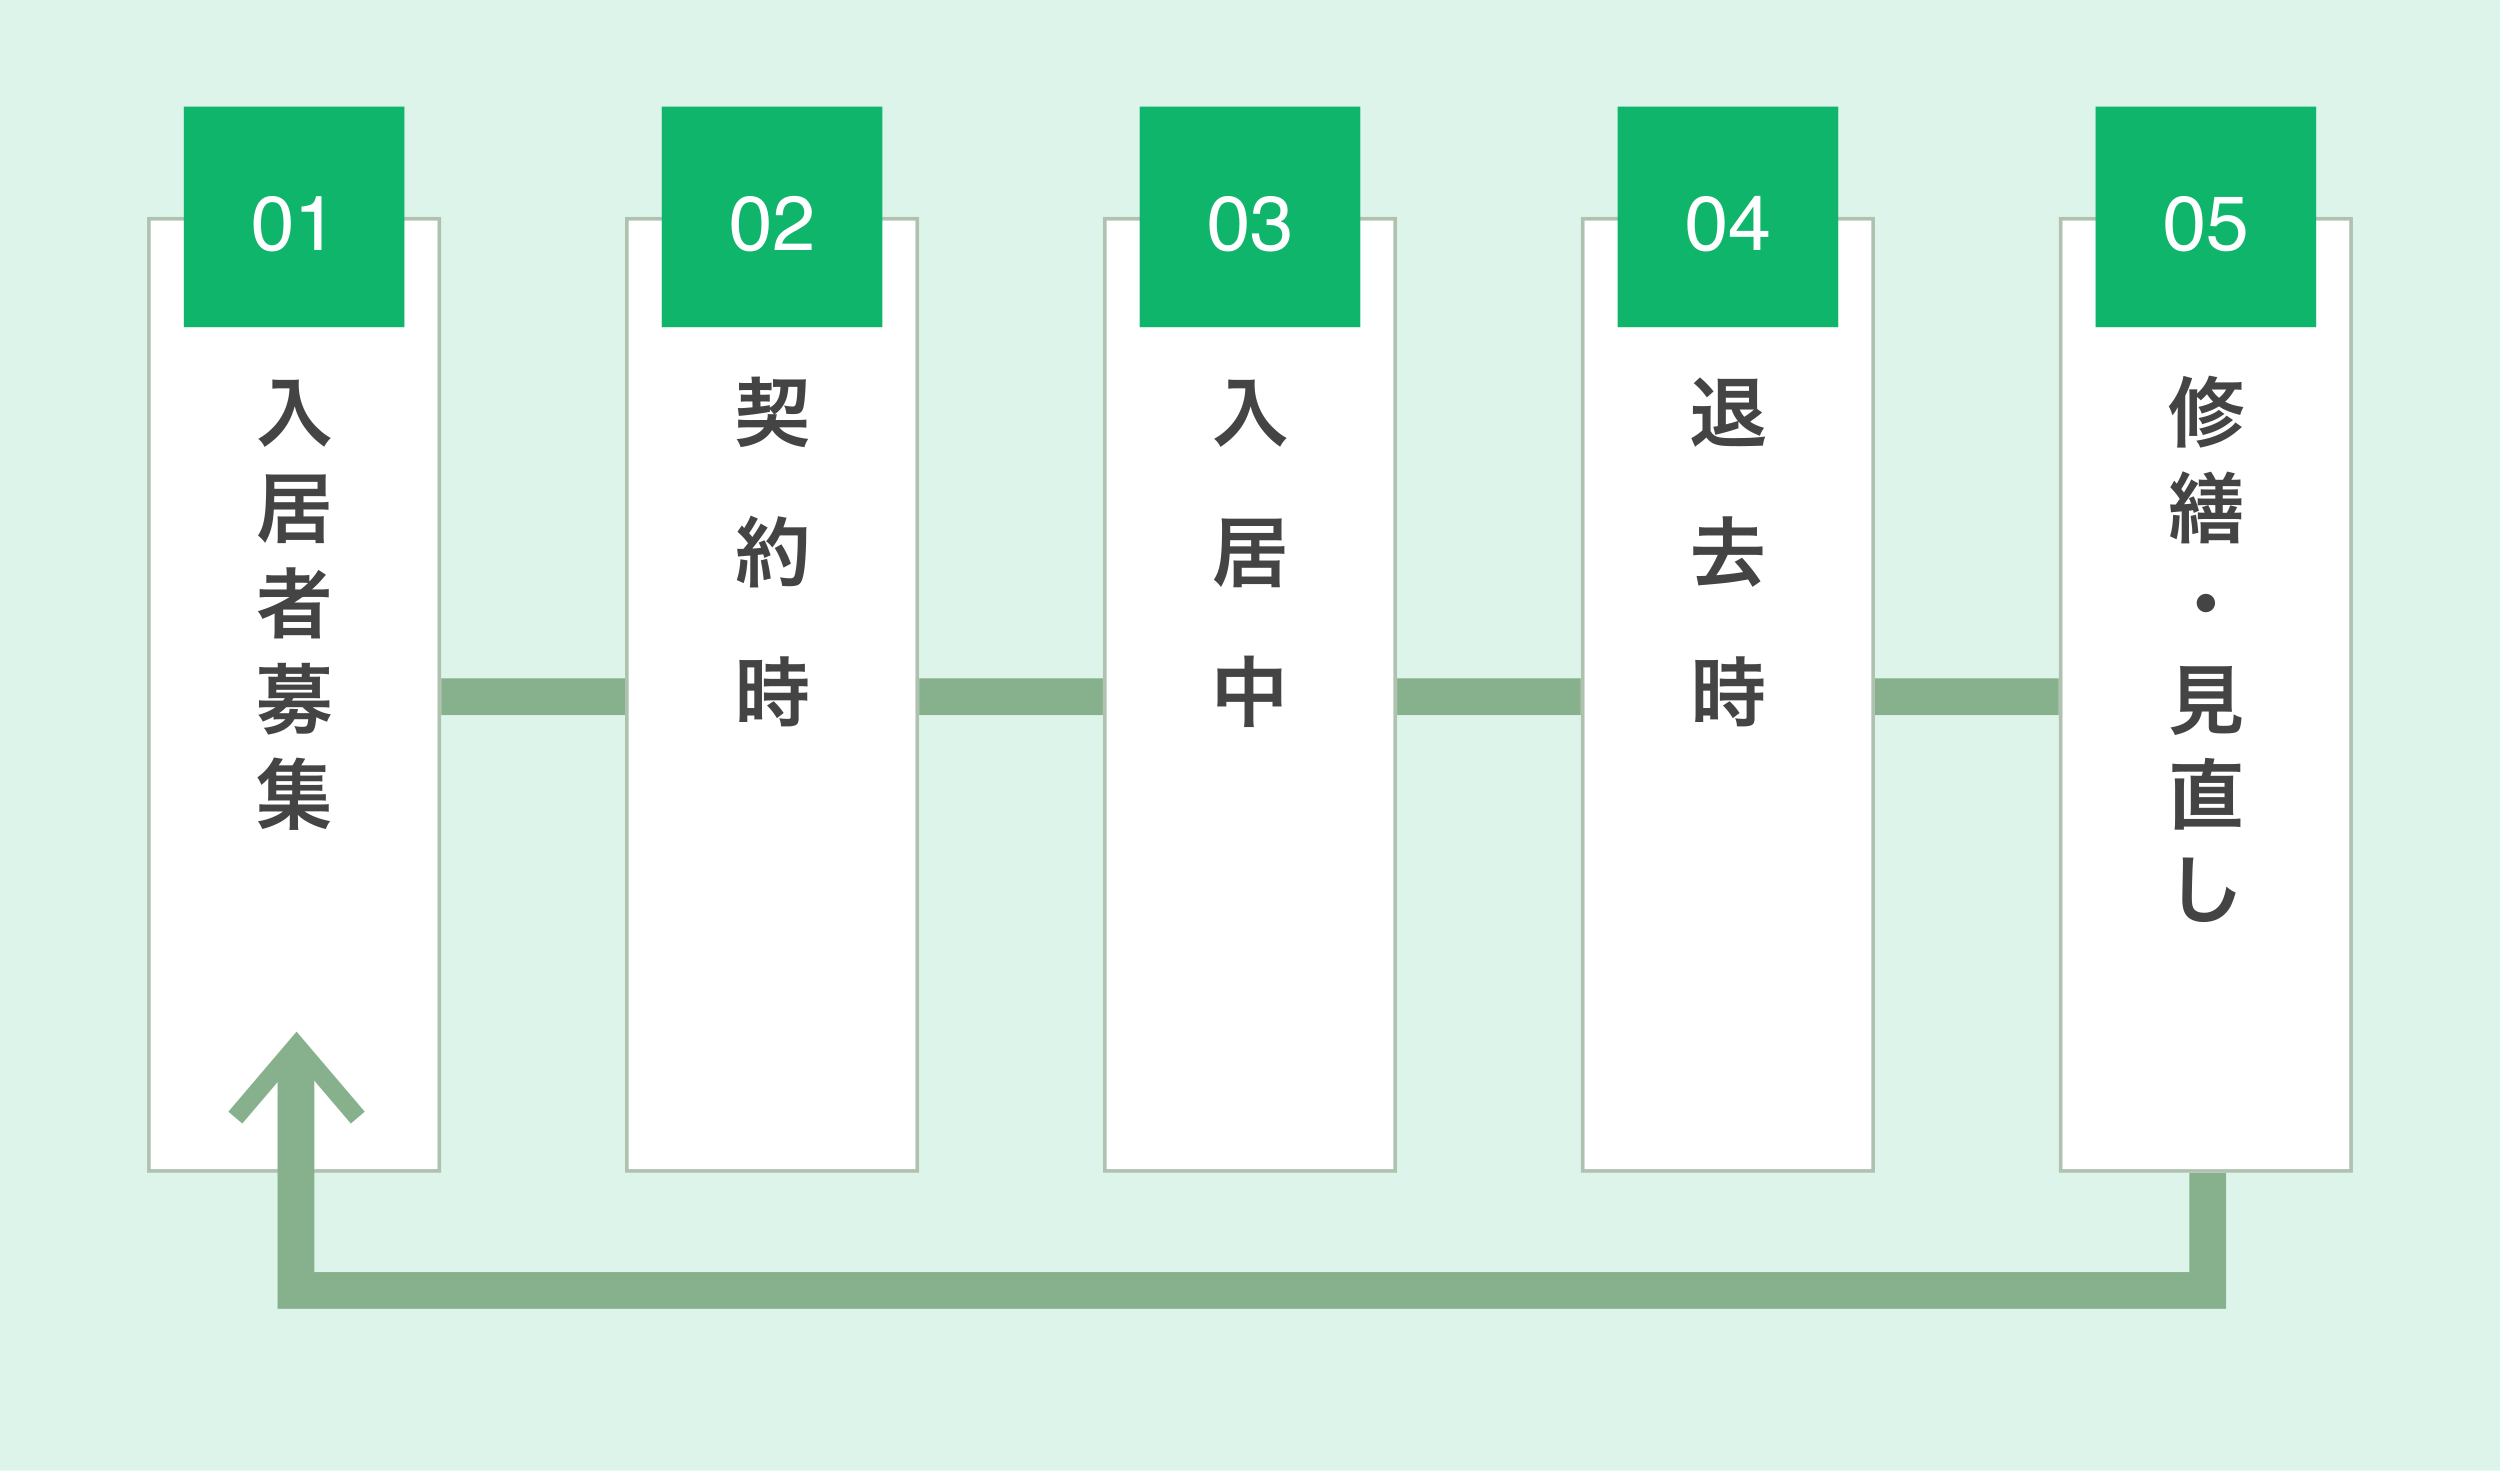
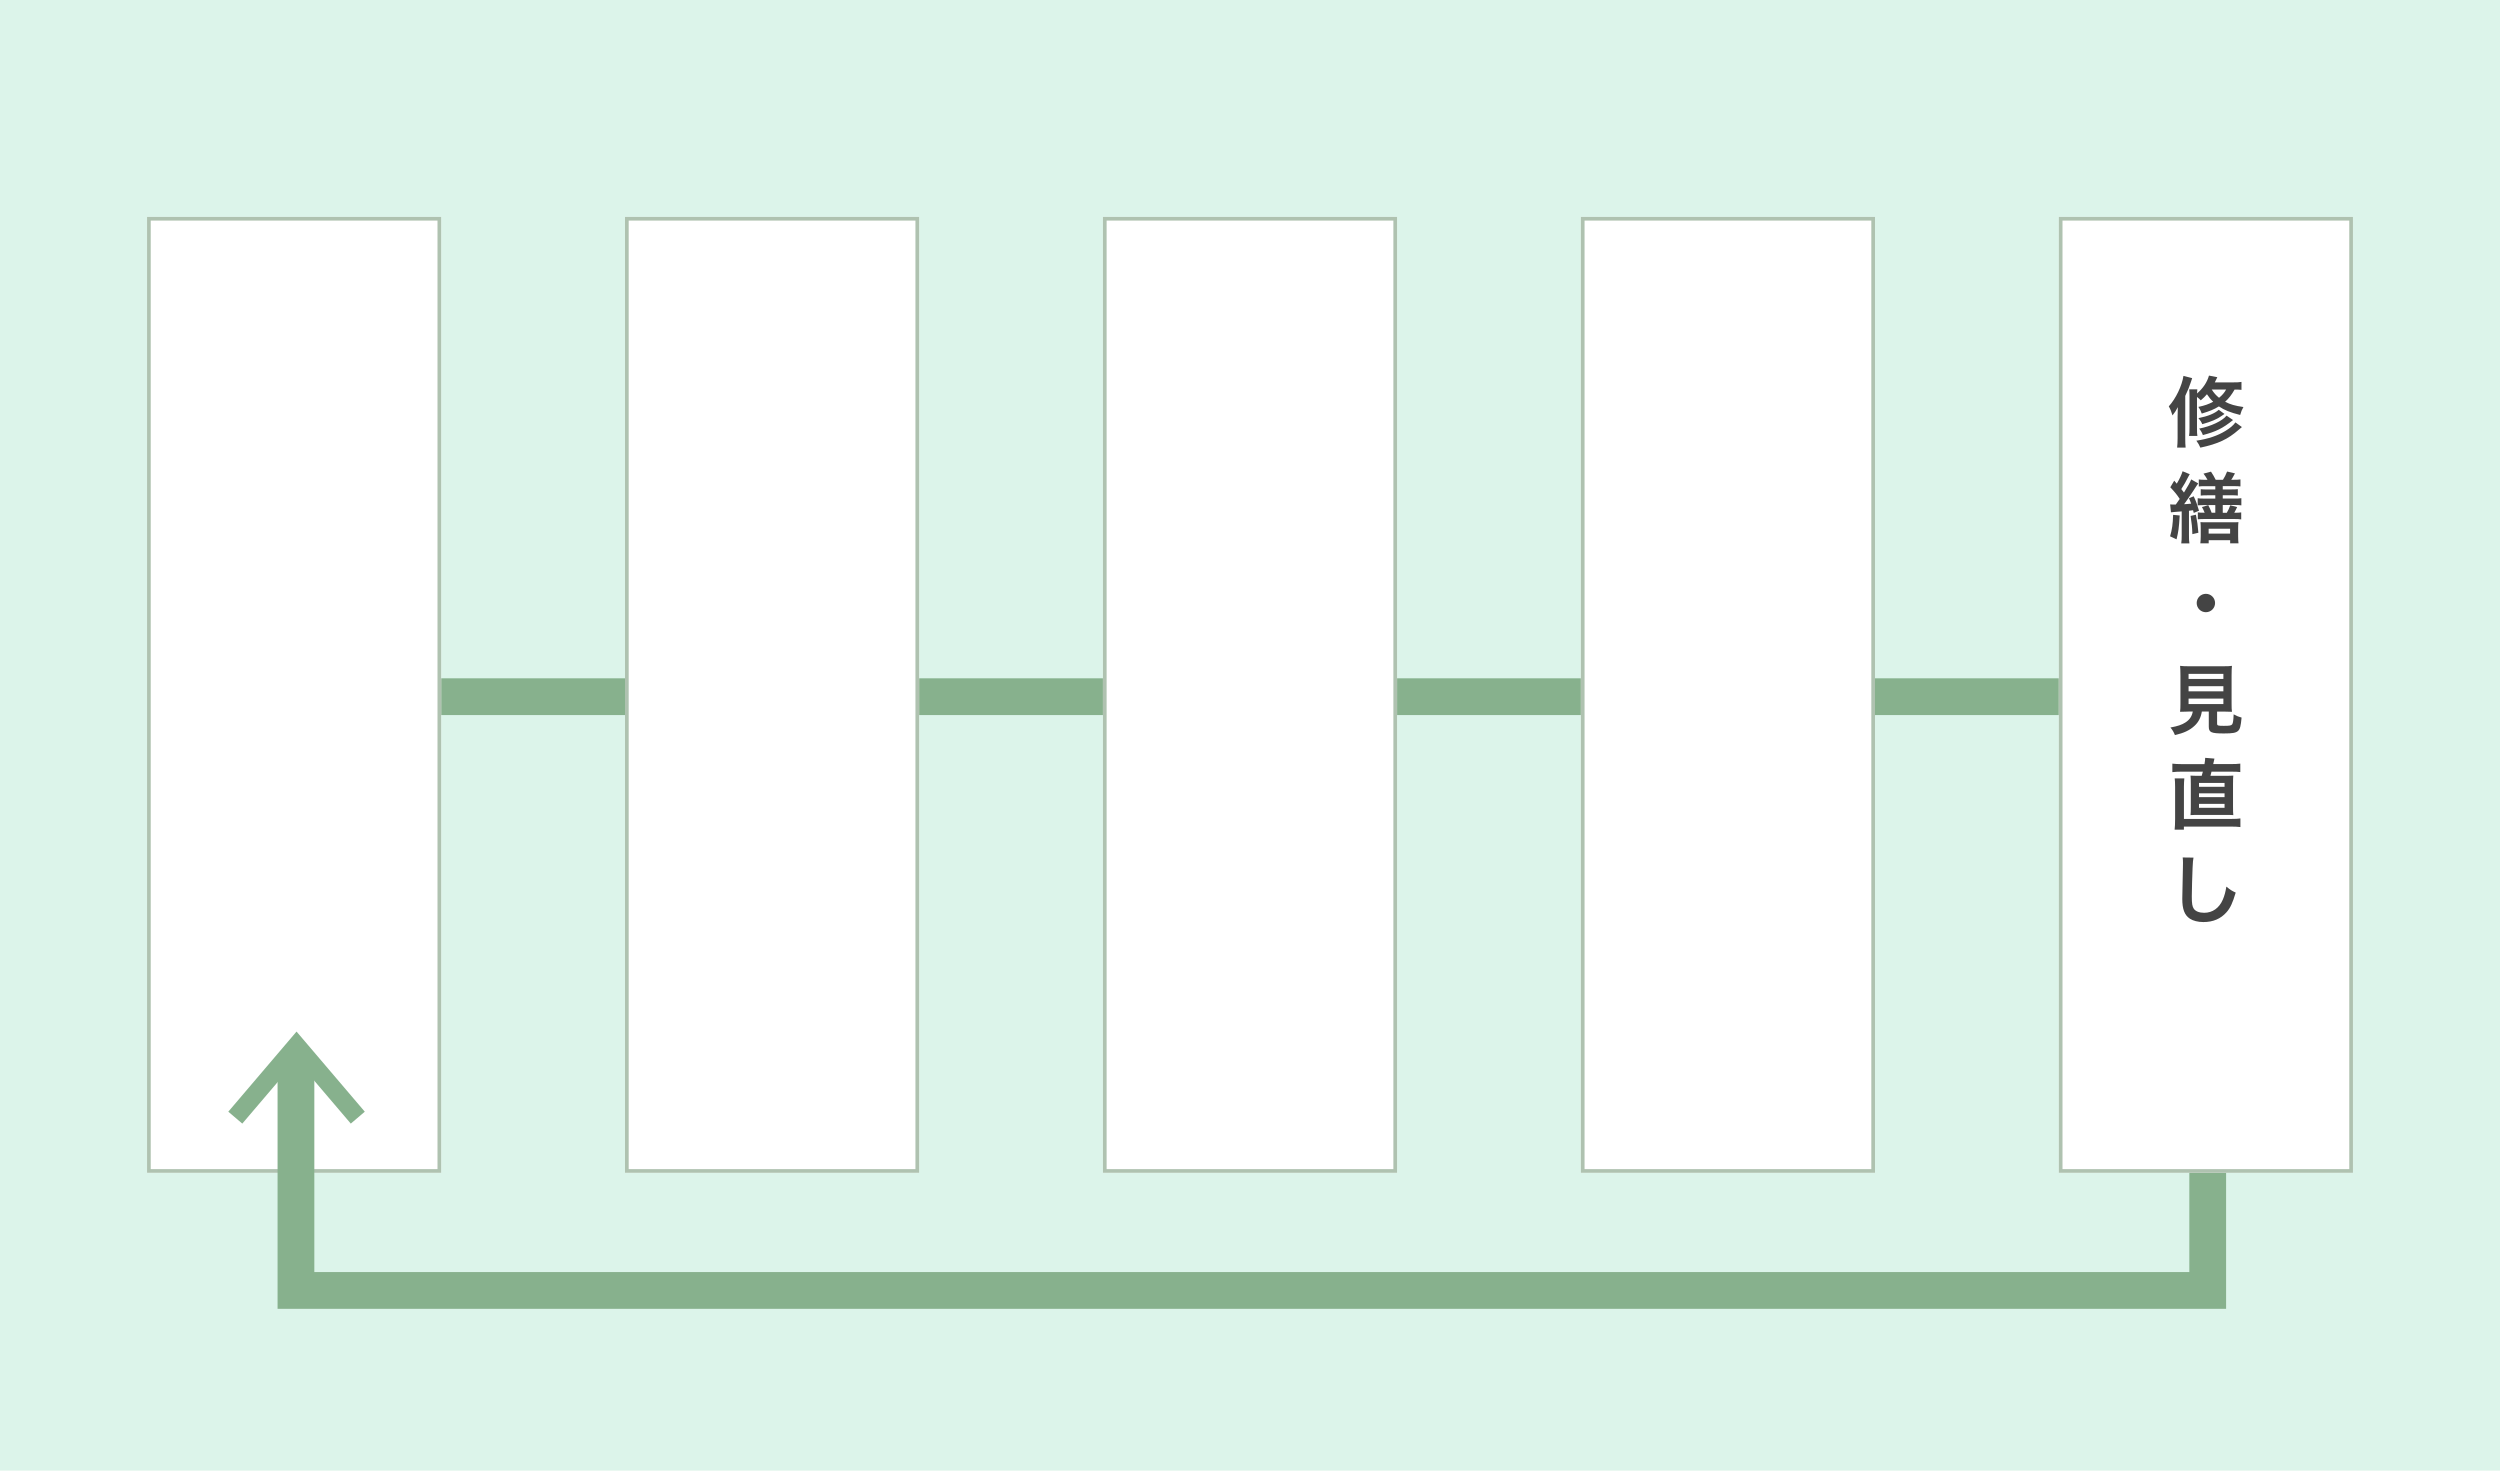
<svg xmlns="http://www.w3.org/2000/svg" width="680" height="400">
  <path fill="#DCF4EA" d="M0 0h680v400H0z" />
  <path fill="none" stroke="#87B18D" stroke-width="10" d="M108.5 189.5h464" />
  <path fill="#FFF" d="M40 59h80v260H40z" />
  <path fill="none" stroke="#AFC2B0" d="M40.5 59.5h79v259h-79z" />
  <path fill="#FFF" d="M170 59h80v260h-80z" />
  <path fill="none" stroke="#AFC2B0" d="M170.5 59.5h79v259h-79z" />
  <path fill="#FFF" d="M300 59h80v260h-80z" />
  <path fill="none" stroke="#AFC2B0" d="M300.5 59.5h79v259h-79z" />
  <path fill="#FFF" d="M430 59h80v260h-80z" />
  <path fill="none" stroke="#AFC2B0" d="M430.5 59.5h79v259h-79z" />
-   <path fill="#10B56C" d="M50 29h60v60H50zM180 29h60v60h-60zM310 29h60v60h-60zM440 29h60v60h-60z" />
-   <path fill="#FFF" d="M78.12 55.66c.66 1.21.98 2.87.98 4.97 0 2-.3 3.65-.89 4.95-.86 1.87-2.27 2.81-4.22 2.81-1.76 0-3.08-.77-3.94-2.3-.72-1.28-1.08-2.99-1.08-5.15 0-1.67.22-3.1.65-4.3.81-2.23 2.27-3.34 4.38-3.34 1.9.02 3.28.8 4.12 2.36zm-1.85 9.79c.57-.85.85-2.43.85-4.74 0-1.67-.21-3.04-.62-4.12-.41-1.08-1.21-1.62-2.39-1.62-1.09 0-1.88.51-2.39 1.53-.5 1.02-.75 2.53-.75 4.52 0 1.5.16 2.7.48 3.61.49 1.39 1.33 2.08 2.53 2.08.95.01 1.72-.42 2.29-1.26zM82.01 57.6v-1.42c1.33-.13 2.26-.35 2.79-.65.53-.3.92-1.02 1.18-2.16h1.46V68h-1.97V57.6h-3.46zM208.12 55.66c.66 1.21.98 2.87.98 4.97 0 2-.3 3.65-.89 4.95-.86 1.87-2.27 2.81-4.22 2.81-1.76 0-3.08-.77-3.94-2.3-.72-1.28-1.08-2.99-1.08-5.15 0-1.67.22-3.1.65-4.3.81-2.23 2.27-3.34 4.38-3.34 1.9.02 3.28.8 4.12 2.36zm-1.85 9.79c.57-.85.85-2.43.85-4.74 0-1.67-.21-3.04-.62-4.12-.41-1.08-1.21-1.62-2.39-1.62-1.09 0-1.88.51-2.39 1.53-.5 1.02-.75 2.53-.75 4.52 0 1.5.16 2.7.48 3.61.49 1.39 1.33 2.08 2.53 2.08.95.01 1.72-.42 2.29-1.26zM211.44 64.7c.45-.94 1.34-1.79 2.66-2.55l1.97-1.14c.88-.51 1.5-.95 1.86-1.31.56-.57.84-1.22.84-1.95 0-.86-.26-1.54-.77-2.04s-1.2-.75-2.05-.75c-1.26 0-2.14.48-2.62 1.44-.26.51-.4 1.23-.43 2.14h-1.88c.02-1.28.26-2.32.71-3.13.8-1.42 2.21-2.13 4.23-2.13 1.68 0 2.91.45 3.69 1.36s1.16 1.92 1.16 3.04c0 1.18-.41 2.18-1.24 3.01-.48.49-1.34 1.07-2.57 1.76l-1.4.78c-.67.37-1.2.72-1.58 1.06-.68.6-1.11 1.25-1.29 1.98h8.02V68h-10.08c.05-1.26.32-2.37.77-3.3zM338.12 55.66c.66 1.21.98 2.87.98 4.97 0 2-.3 3.65-.89 4.95-.86 1.87-2.27 2.81-4.22 2.81-1.76 0-3.08-.77-3.94-2.3-.72-1.28-1.08-2.99-1.08-5.15 0-1.67.22-3.1.65-4.3.81-2.23 2.27-3.34 4.38-3.34 1.9.02 3.28.8 4.12 2.36zm-1.85 9.79c.57-.85.85-2.43.85-4.74 0-1.67-.21-3.04-.62-4.12-.41-1.08-1.21-1.62-2.39-1.62-1.09 0-1.88.51-2.39 1.53-.5 1.02-.75 2.53-.75 4.52 0 1.5.16 2.7.48 3.61.49 1.39 1.33 2.08 2.53 2.08.95.01 1.72-.42 2.29-1.26zM341.68 66.97c-.78-.95-1.17-2.11-1.17-3.48h1.93c.08.95.26 1.64.53 2.07.48.77 1.34 1.16 2.59 1.16.97 0 1.75-.26 2.34-.78s.88-1.19.88-2.01c0-1.01-.31-1.72-.93-2.12-.62-.4-1.48-.61-2.58-.61-.12 0-.25 0-.37.01-.13 0-.25.01-.38.02V59.6c.19.02.35.03.48.04s.27.01.42.01c.69 0 1.26-.11 1.7-.33.78-.38 1.17-1.07 1.17-2.05 0-.73-.26-1.29-.78-1.69s-1.12-.59-1.81-.59c-1.23 0-2.08.41-2.55 1.23-.26.45-.41 1.09-.44 1.93h-1.83c0-1.09.22-2.02.66-2.79.75-1.37 2.07-2.05 3.97-2.05 1.5 0 2.66.33 3.48 1 .82.67 1.23 1.63 1.23 2.9 0 .9-.24 1.63-.73 2.19-.3.35-.69.62-1.17.82.77.21 1.38.62 1.81 1.23.43.6.65 1.34.65 2.22 0 1.4-.46 2.54-1.38 3.42s-2.23 1.32-3.93 1.32c-1.75-.01-3.01-.49-3.79-1.44zM468.12 55.66c.66 1.21.98 2.87.98 4.97 0 2-.3 3.65-.89 4.95-.86 1.87-2.27 2.81-4.22 2.81-1.76 0-3.08-.77-3.94-2.3-.72-1.28-1.08-2.99-1.08-5.15 0-1.67.21-3.1.65-4.3.81-2.23 2.27-3.34 4.38-3.34 1.9.02 3.28.8 4.12 2.36zm-1.85 9.79c.57-.85.85-2.43.85-4.74 0-1.67-.21-3.04-.62-4.12-.41-1.08-1.21-1.62-2.39-1.62-1.09 0-1.88.51-2.39 1.53-.5 1.02-.75 2.53-.75 4.52 0 1.5.16 2.7.48 3.61.49 1.39 1.33 2.08 2.53 2.08.95.01 1.72-.42 2.29-1.26zM476.97 68v-3.59h-6.44v-1.8l6.73-9.33h1.56v9.53h2.16v1.61h-2.16V68h-1.85zm-.03-5.2v-6.67l-4.71 6.67h4.71z" />
-   <path fill="#444" d="M76.11 105.62c-.57 0-1.2.04-2.02.11v-2.52c.61.08 1.05.11 1.97.11h3.34c.86 0 1.43-.02 1.91-.11-.06.61-.06.8-.06 1.32 0 2.98.76 5.75 2.25 8.31.88 1.47 1.91 2.73 3.36 4.03 1.07.99 1.68 1.43 3.11 2.27-.8.78-1.2 1.32-1.78 2.37-2.1-1.47-3.67-3-5.1-4.93-.78-1.03-1.24-1.83-1.85-3.11-.55-1.16-.73-1.68-1.07-2.98-.76 2.69-1.6 4.47-3 6.34-1.34 1.74-2.92 3.21-5.21 4.74-.44-.92-.92-1.55-1.72-2.2 1.78-1.03 2.81-1.83 4.22-3.3 1.64-1.7 2.92-3.95 3.59-6.21.42-1.45.61-2.54.69-4.24h-2.63zM74.48 138.57c-.23 4.14-.82 6.36-2.37 9.09-.61-.8-1.09-1.3-1.93-1.99.82-1.3 1.24-2.33 1.57-3.91.46-2.18.65-5.23.65-10.41 0-1.01-.04-1.66-.13-2.37.76.08 1.55.1 2.77.1h11.17c1.05 0 1.78-.02 2.41-.08-.04.55-.06 1.07-.06 1.85v2.31c0 .82 0 1.22.06 1.85-.69-.04-1.34-.06-2.29-.06h-3.78v1.66h4.72c.94 0 1.39-.02 2.08-.11v2.18c-.69-.08-1.3-.1-2.1-.1h-4.7v1.89h3.76c.8 0 1.26-.02 1.78-.08-.04.53-.06 1.03-.06 1.74v3.57c0 .82.02 1.43.1 2.04h-2.31v-.88h-8.08v.88h-2.29c.08-.61.1-1.07.1-1.93v-3.67c0-.78-.02-1.2-.06-1.72.57.06.82.06 1.68.06h3.13v-1.89h-5.82zm5.83-3.63H74.6l-.04 1.66h5.75v-1.66zm6.07-1.98v-1.89H74.62v1.89h11.76zm-8.63 11.86h8.08v-2.37h-8.08v2.37zM73.15 162.38c-1.05 0-1.78.04-2.52.13v-2.31c.57.08 1.36.13 2.56.13h4.79v-1.83h-3.15c-1.11 0-1.78.02-2.39.08v-2.21c.55.08 1.36.13 2.48.13h3.07v-.36c0-.82-.04-1.28-.13-1.85h2.56c-.1.54-.13.99-.13 1.85v.36h1.51c1.07 0 1.74-.04 2.35-.13v1.81c1.11-1.16 1.99-2.33 2.44-3.19l2.08 1.36c-.15.15-.46.5-.94 1.07-.84.99-1.74 1.89-2.86 2.9h2.16c1.09 0 1.72-.04 2.39-.13v2.31c-.69-.08-1.53-.13-2.6-.13h-4.51c-.8.57-1.32.92-2.27 1.53.46-.02 1.15-.02 1.7-.02h3.09c1.01 0 1.6-.02 2.2-.06-.06.61-.08 1.11-.08 2.29v5.19c0 1.09.04 1.81.13 2.37h-2.44v-.9h-7.62v.9h-2.46c.08-.69.13-1.45.13-2.37v-3.25c0-.34 0-.8.02-1.18-1.28.63-1.72.82-3.34 1.47-.36-.86-.63-1.32-1.24-2.1 3.19-.94 5.88-2.16 8.65-3.86h-5.63zm3.87 4.98h7.6v-1.55h-7.6v1.55zm0 3.44h7.6v-1.62h-7.6v1.62zm4.74-10.47c.78-.61 1.34-1.09 2.02-1.76-.57-.04-.92-.06-1.76-.06H80.3v1.83h1.46zM74.41 194.91c-.9.5-1.62.84-2.94 1.36-.4-.8-.67-1.24-1.22-1.83 1.74-.44 3.42-1.2 4.7-2.08h-2.2c-1.01 0-1.66.04-2.31.11v-2c.67.06 1.34.1 2.37.1h4.14c.23-.23.4-.46.52-.67h-2.83c-.69 0-1.18.02-1.66.04.04-.48.06-.9.06-1.45v-3c0-.55-.02-.99-.06-1.47.36.04.8.06 1.66.06h.92v-.8h-2.73c-.97 0-1.53.04-2.31.15v-2.04c.69.08 1.45.13 2.35.13h2.69v-.11c0-.5-.02-.76-.08-1.13h2.35c-.06.36-.08.61-.08 1.13v.11h4.33v-.11c0-.5-.02-.76-.06-1.13h2.33c-.06.36-.08.63-.08 1.13v.11h2.83c.92 0 1.66-.04 2.37-.13v2.04c-.78-.1-1.34-.15-2.31-.15h-2.9v.8h1.15c.86 0 1.3-.02 1.66-.06-.04.46-.06.88-.06 1.47v3c0 .59.02 1.01.06 1.45-.48-.02-.99-.04-1.68-.04h-5.58c-.23.38-.29.48-.44.67h7.85c1.03 0 1.68-.04 2.37-.1v2c-.67-.08-1.28-.11-2.31-.11h-2.27c.57.42 1.34.84 2.25 1.2.8.34 1.47.5 2.75.76-.46.63-.78 1.26-1.07 1.99-1.2-.42-2.12-.8-2.9-1.24-.4 4.07-.76 4.51-3.72 4.51-.4 0-.8-.02-1.62-.06-.1-.78-.29-1.37-.67-2.04.92.15 1.49.21 2.1.21 1.39 0 1.51-.13 1.7-2.06h-3.76c-1.24 2.31-3.49 3.61-7.18 4.18-.31-.71-.59-1.15-1.13-1.85 2.83-.27 4.7-1.01 5.86-2.33h-1.39c-.84 0-1.34.02-1.83.11v-.83zm.74-8.69h9.74v-.67h-9.74v.67zm0 2.14h9.74v-.74h-9.74v.74zm2.71 4.01c-.71.69-1.32 1.18-1.95 1.62h2.65c.15-.46.19-.69.19-1.2l2.35.08c-.02.08-.15.46-.31 1.11h3.46c-.9-.63-1.11-.82-1.95-1.62h-4.44zm4.22-9.07h-4.33v.8h4.33v-.8zM81.66 216.06h4.93c.97 0 1.49-.02 2.04-.08v1.83c-.57-.08-1.05-.11-2.02-.11h-5.54v1.11h5.96c1.28 0 1.83-.02 2.39-.11v2.12c-.69-.11-1.32-.13-2.39-.13h-4.18c1.62 1.18 4.28 2.18 6.95 2.65-.42.57-.59.84-.78 1.24-.02.04-.1.23-.23.53-.04.08-.1.23-.19.4-1.66-.44-2.9-.88-4.2-1.53-1.47-.73-2.37-1.36-3.4-2.35.04.61.06 1.16.06 1.39v1.22c0 .78.02 1.09.13 1.51h-2.5c.1-.46.13-.8.13-1.49v-1.24c0-.48.02-.88.06-1.39-1.07 1.07-2.12 1.79-3.8 2.56-1.15.54-2.25.92-3.74 1.3-.34-.8-.69-1.45-1.18-2.1 1.78-.29 3.07-.67 4.54-1.34 1.01-.46 1.64-.82 2.27-1.34h-4.05c-1.07 0-1.68.02-2.37.13v-2.12c.57.08 1.09.11 2.37.11h5.9v-1.11h-4.16c-.82 0-1.28.02-1.78.06.06-.46.08-1.01.08-1.68v-2.6c0-.67.02-1.24.06-1.83-.61.71-1.07 1.15-1.93 1.83-.36-.9-.61-1.38-1.09-2.06 1.64-1.16 2.77-2.35 3.84-4.05.29-.46.52-.95.67-1.37l2.44.4c-.8 1.28-.8 1.28-1.15 1.76h3.76c.52-.78.82-1.34 1.09-2.12l2.37.29c-.52.95-.73 1.3-1.09 1.83h4.51c.94 0 1.49-.02 2.06-.1v1.95c-.52-.06-.94-.08-1.74-.08h-5.1v1.01h4.03c1.03 0 1.36-.02 1.99-.1v1.72c-.63-.08-.86-.08-1.99-.08h-4.03v1.01h4.03c1.05 0 1.34-.02 1.99-.1v1.72c-.57-.06-.88-.08-1.99-.08h-4.03v1.01zm-2.19-6.13h-4.33v1.01h4.33v-1.01zm0 2.54h-4.33v1.01h4.33v-1.01zm-4.32 2.54v1.05h4.33v-1.05h-4.33zM210.48 112.67c-.38-.54-.67-.9-1.07-1.3v.65c-2.48.46-5.48.86-8.44 1.11l-.27-2.16c.25.02.46.04.63.04.52 0 1.78-.08 3.36-.23l-.04-1.58h-1.47c-.78 0-1.2.02-1.68.08v-2c.48.06.84.08 1.74.08h1.36l-.04-1.26h-1.87c-.76 0-1.07.02-1.68.08v-2.08c.55.06.97.08 1.68.08h1.81v-.42c-.02-.38-.06-.9-.13-1.3l2.37-.04c-.06.27-.08.63-.08 1.01 0 .04 0 .15.02.29v.46h1.57c.63 0 1.05-.02 1.62-.08v2.08c-.55-.06-.92-.08-1.6-.08h-1.53l.04 1.26h1.13c.73 0 1.05-.02 1.47-.06v1.95c-.46-.04-.8-.06-1.51-.06h-1.05l.04 1.39c.86-.11 1.3-.17 2.54-.4v.65c1.89-1.01 2.79-2.75 2.88-5.61h-.36c-.69 0-1.22.02-1.66.08v-2.21c.57.08 1.53.13 2.44.13h4.43c.9 0 1.57-.02 2.08-.08-.04.42-.06.67-.08 1.24-.08 2.62-.31 5.02-.55 6.17-.34 1.6-.97 2.08-2.75 2.08-.67 0-1.2-.02-1.99-.08-.02-.82-.19-1.43-.57-2.25 1.11.19 1.72.27 2.27.27.69 0 .88-.25 1.09-1.49.15-.88.23-2.02.27-3.86h-2.46c-.13 2.04-.48 3.46-1.24 4.77-.59 1.05-1.47 1.99-2.48 2.69h.59c-.08.31-.1.4-.19.9-.06.27-.08.38-.15.65h5.67c1.28 0 2.1-.04 2.69-.13v2.23c-.65-.06-1.45-.1-2.62-.1h-4.75c.69.92 1.6 1.53 3.11 2.08 1.47.55 2.9.86 4.77 1.07-.48.71-.78 1.39-1.05 2.25-2.08-.29-3.49-.71-5.02-1.47-1.64-.8-2.77-1.76-3.76-3.19a8.247 8.247 0 0 1-3.36 3.11c-1.55.78-3.13 1.26-5.21 1.53-.27-.82-.52-1.34-1.07-2.18 2.14-.15 4.16-.67 5.5-1.43.82-.46 1.47-1.03 1.97-1.76h-4.33c-1.26 0-2.08.04-2.73.1v-2.23c.63.08 1.47.13 2.73.13h5.14c.1-.55.17-.92.17-1.2 0-.15 0-.21-.04-.4l1.7.03zM203.3 152.42c-.15 2.62-.44 4.39-1.03 6.21l-1.87-.86c.59-1.81.86-3.25.99-5.65l1.91.3zm-2.79-3.18c.31.04.48.06.9.06.15 0 .36 0 .84-.02.71-.88.8-.99 1.22-1.53-1.13-1.45-1.34-1.68-2.88-3.11l1.2-1.74c.29.36.42.48.63.73.8-1.22 1.53-2.65 1.74-3.4l1.99.82c-.13.19-.21.34-.44.76-.48.96-1.43 2.5-1.95 3.21.36.42.59.67.88 1.05 1.36-1.97 1.97-2.98 2.27-3.67l1.93 1.11c-.21.23-.34.44-.69.97-1.18 1.74-2.65 3.7-3.55 4.72 1.24-.06 1.32-.06 2.39-.19-.19-.53-.27-.73-.61-1.43l1.57-.63c.55 1.07 1.11 2.48 1.66 4.09l-1.76.73c-.1-.48-.15-.65-.23-.99-.63.06-1.11.12-1.49.15v6.61c0 1.05.04 1.62.13 2.25h-2.31c.08-.63.13-1.2.13-2.25v-6.42c-.9.06-1.55.1-1.97.15-.9.06-.97.06-1.36.13l-.24-2.16zm8.12 2.76c.44 1.85.78 3.59 1.01 5.35l-1.91.46c-.15-1.62-.44-3.74-.8-5.4l1.7-.41zm3.51-6.39c-.76 1.51-1.11 2.1-2.1 3.32-.42-.65-.9-1.13-1.68-1.7 1.05-1.2 1.93-2.69 2.48-4.18.4-1.05.65-1.95.76-2.65l2.35.42c-.1.27-.1.27-.27.86-.27.86-.36 1.11-.61 1.76h4.58c.88 0 1.26-.02 1.72-.08-.08.67-.08.67-.1 3.65-.02 2.39-.25 6.05-.48 7.77-.34 2.42-.71 3.57-1.41 4.12-.48.38-1.32.55-2.69.55-.55 0-1.2-.02-1.95-.08-.1-.92-.25-1.45-.59-2.35 1.07.19 2.02.27 2.75.27.94 0 1.18-.25 1.43-1.55.42-2.04.67-5.75.67-10.12h-4.86zm.97 8.78c-.88-2.56-1.3-3.51-2.39-5.33l1.83-1.01c1.24 1.97 1.78 3.11 2.58 5.27l-2.02 1.07zM201.18 181.6c0-.94-.02-1.49-.08-2.12.46.04.86.06 1.85.06h2.54c.94 0 1.32-.02 1.83-.06-.06.48-.06.86-.06 2.08v12.01c0 1.11.02 1.57.06 2.1h-2.14v-1.05h-1.91v1.76h-2.2c.08-.65.13-1.39.13-2.5V181.6zm2.1 4.32h1.89v-4.39h-1.89v4.39zm0 6.66h1.89v-4.72h-1.89v4.72zm7.22-9.93c-1.74.04-1.74.04-2.25.11v-2.23c.59.08 1.26.13 2.18.13h1.85v-.57c0-.59-.04-1.05-.13-1.58h2.41c-.06.48-.1.92-.1 1.58v.57h2.29c.9 0 1.6-.04 2.18-.13v2.23c-.59-.08-1.22-.11-2.16-.11h-2.31v1.99h2.9c1.01 0 1.76-.04 2.29-.12v2.22c-.57-.08-1.13-.1-2.06-.1h-.36v1.78h.27c1.01 0 1.57-.02 2.08-.1v2.29c-.61-.1-1.13-.12-2.08-.12h-.27v4.74c0 1.22-.21 1.72-.84 2.02-.52.23-1.26.34-2.31.34-.19 0-.19 0-1.64-.02-.04-.9-.19-1.53-.5-2.2.52.08 1.62.17 2.35.17.65 0 .78-.11.78-.57v-4.47h-5.02c-.78 0-1.57.04-2.25.12v-2.29c.55.08 1.2.1 2.29.1h4.98v-1.78h-4.98c-.88 0-1.66.04-2.31.1v-2.22c.52.08 1.32.12 2.33.12h2.16v-1.99h-1.77zm.82 12.7c-.84-1.41-1.64-2.42-2.69-3.44l1.78-1.18c1.03.92 1.87 1.89 2.75 3.21l-1.84 1.41zM336.11 105.62c-.57 0-1.2.04-2.02.11v-2.52c.61.08 1.05.11 1.97.11h3.34c.86 0 1.43-.02 1.91-.11-.06.61-.06.8-.06 1.32 0 2.98.76 5.75 2.25 8.31.88 1.47 1.91 2.73 3.36 4.03 1.07.99 1.68 1.43 3.11 2.27-.8.78-1.2 1.32-1.78 2.37-2.1-1.47-3.67-3-5.1-4.93-.78-1.03-1.24-1.83-1.85-3.11-.55-1.16-.73-1.68-1.07-2.98-.76 2.69-1.6 4.47-3 6.34-1.34 1.74-2.92 3.21-5.21 4.74-.44-.92-.92-1.55-1.72-2.2 1.78-1.03 2.81-1.83 4.22-3.3 1.64-1.7 2.92-3.95 3.59-6.21.42-1.45.61-2.54.69-4.24h-2.63zM334.48 150.57c-.23 4.14-.82 6.36-2.37 9.09-.61-.8-1.09-1.3-1.93-1.99.82-1.3 1.24-2.33 1.57-3.91.46-2.18.65-5.23.65-10.41 0-1.01-.04-1.66-.13-2.37.76.08 1.55.1 2.77.1h11.17c1.05 0 1.79-.02 2.41-.08-.04.55-.06 1.07-.06 1.85v2.31c0 .82 0 1.22.06 1.85-.69-.04-1.34-.06-2.29-.06h-3.78v1.66h4.72c.95 0 1.39-.02 2.08-.11v2.18c-.69-.08-1.3-.1-2.1-.1h-4.7v1.89h3.76c.8 0 1.26-.02 1.78-.08-.04.53-.06 1.03-.06 1.74v3.57c0 .82.02 1.43.11 2.04h-2.31v-.88h-8.08v.88h-2.29c.08-.61.1-1.07.1-1.93v-3.67c0-.78-.02-1.2-.06-1.72.57.06.82.06 1.68.06h3.13v-1.89h-5.83zm5.83-3.63h-5.71l-.04 1.66h5.75v-1.66zm6.07-1.98v-1.89h-11.76v1.89h11.76zm-8.63 11.86h8.08v-2.37h-8.08v2.37zM338.53 180.61c0-1.09-.02-1.6-.13-2.29h2.65c-.08.65-.13 1.2-.13 2.2v1.37h5.75c.92 0 1.36-.02 1.91-.08-.06.59-.08 1.03-.08 1.85v6.4c0 .94.02 1.49.1 2.1h-2.48v-1.26h-5.21v4.26c0 1.26.04 1.87.15 2.6h-2.69c.1-.78.15-1.43.15-2.6v-4.26h-4.96v1.26h-2.48c.08-.69.1-1.22.1-2.1v-6.43c0-.78-.02-1.15-.08-1.83.61.06 1.05.08 1.89.08h5.52v-1.27zm-4.96 3.51v4.56h4.96v-4.56h-4.96zm12.56 4.55v-4.56h-5.21v4.56h5.21zM460.47 110.36c.55.08.88.1 1.7.1h1.58c.63 0 1.11-.02 1.6-.1-.06.65-.08 1.15-.08 2.29v4.58c.48.8.82 1.13 1.43 1.41.82.38 2.08.53 4.39.53 4.09 0 6.78-.13 9.05-.44-.42 1.16-.46 1.34-.63 2.48-2.12.08-4.54.15-6.34.15-3.91 0-5.14-.08-6.38-.44-1.07-.31-1.83-.86-2.67-1.91-.92.86-1.3 1.18-2.39 1.97-.36.25-.44.34-.67.55l-1.03-2.39c.71-.29 1.97-1.16 3.04-2.08v-4.51h-1.16c-.59 0-.9.02-1.43.11v-2.3zm1.91-7.72c1.66 1.45 2.5 2.29 3.72 3.84l-1.83 1.62c-1.26-1.7-1.95-2.46-3.57-3.88l1.68-1.58zm16.94 9.57c-.17.1-.17.1-.5.4-.65.55-1.81 1.39-2.79 2.08 1.16.78 2.06 1.18 3.8 1.68-.59.86-.78 1.22-1.15 2.16-2.69-1.01-4.35-2.12-5.84-3.88l.02 1.85c-1.89.63-3.67 1.15-5.69 1.62-.21.04-.32.08-.59.19l-.57-2.25c.44-.02.74-.06 1.24-.17v-10.92c0-.82-.02-1.49-.08-1.99.54.06 1.09.08 1.99.08h6.82c.94 0 1.49-.02 2.04-.08-.08.59-.1 1.22-.1 2.14v4.49c0 .82.02 1.22.04 1.64l1.36.96zm-3.59-5.9v-1.24h-6.3v1.24h6.3zm-6.3 3.17h6.3v-1.3h-6.3v1.3zm0 1.91v4.03c1.8-.46 2.06-.52 3.25-.92-.8-1.05-1.28-1.91-1.7-3.11h-1.55zm3.78 0c.36.82.67 1.32 1.26 1.97 1.09-.71 1.99-1.39 2.6-1.97H473.21zM468.65 142.29c0-.86-.04-1.37-.13-1.87h2.69c-.1.5-.15 1.03-.15 1.87v1.18h4.51c1.05 0 1.72-.04 2.33-.13v2.44c-.71-.08-1.34-.13-2.33-.13h-4.51v3.07h5.86c1.05 0 1.87-.04 2.48-.13v2.46c-.78-.08-1.53-.13-2.48-.13h-6.99c-.99 2.21-1.95 3.93-3.11 5.54 2.79-.23 5.19-.5 7.31-.86-.8-1.11-1.24-1.64-2.31-2.79l2.02-1.11c2.06 2.25 3.38 3.93 5.04 6.42l-2.2 1.51c-.63-1.09-.82-1.43-1.2-2.02-4.47.8-5.86.97-11.8 1.47-.94.06-1.09.08-1.7.19l-.52-2.62c.38.02.54.02.82.02.36 0 .59 0 1.74-.06 1.28-1.83 2.29-3.63 3.21-5.69h-4.16c-.97 0-1.72.04-2.5.13v-2.46c.59.08 1.43.13 2.5.13h5.58v-3.07h-4.18c-.97 0-1.62.04-2.33.13v-2.44c.61.08 1.3.13 2.33.13h4.18v-1.18zM461.18 181.6c0-.94-.02-1.49-.08-2.12.46.04.86.06 1.85.06h2.54c.94 0 1.32-.02 1.83-.06-.06.48-.06.86-.06 2.08v12.01c0 1.11.02 1.57.06 2.1h-2.14v-1.05h-1.91v1.76h-2.2c.08-.65.13-1.39.13-2.5V181.6zm2.1 4.32h1.89v-4.39h-1.89v4.39zm0 6.66h1.89v-4.72h-1.89v4.72zm7.22-9.93c-1.74.04-1.74.04-2.25.11v-2.23c.59.08 1.26.13 2.18.13h1.85v-.57c0-.59-.04-1.05-.13-1.58h2.42c-.06.48-.1.92-.1 1.58v.57h2.29c.9 0 1.6-.04 2.18-.13v2.23c-.59-.08-1.22-.11-2.16-.11h-2.31v1.99h2.9c1.01 0 1.76-.04 2.29-.12v2.22c-.57-.08-1.13-.1-2.06-.1h-.36v1.78h.27c1.01 0 1.58-.02 2.08-.1v2.29c-.61-.1-1.13-.12-2.08-.12h-.27v4.74c0 1.22-.21 1.72-.84 2.02-.53.23-1.26.34-2.31.34-.19 0-.19 0-1.64-.02-.04-.9-.19-1.53-.5-2.2.52.08 1.62.17 2.35.17.65 0 .78-.11.78-.57v-4.47h-5.02c-.78 0-1.57.04-2.25.12v-2.29c.55.08 1.2.1 2.29.1h4.98v-1.78h-4.98c-.88 0-1.66.04-2.31.1v-2.22c.53.08 1.32.12 2.33.12h2.16v-1.99h-1.78zm.82 12.7c-.84-1.41-1.64-2.42-2.69-3.44l1.79-1.18c1.03.92 1.87 1.89 2.75 3.21l-1.85 1.41z" />
  <path fill="none" stroke="#87B18D" stroke-width="10" d="M600.5 308v43h-520v-63" />
  <path fill="#FFF" d="M560 59h80v260h-80z" />
  <path fill="none" stroke="#AFC2B0" d="M560.5 59.5h79v259h-79z" />
-   <path fill="#10B56C" d="M570 29h60v60h-60z" />
-   <path fill="#FFF" d="M598.12 55.66c.66 1.21.98 2.87.98 4.97 0 2-.3 3.65-.89 4.95-.86 1.87-2.27 2.81-4.22 2.81-1.76 0-3.08-.77-3.94-2.3-.72-1.28-1.08-2.99-1.08-5.15 0-1.67.21-3.1.65-4.3.81-2.23 2.27-3.34 4.38-3.34 1.9.02 3.28.8 4.12 2.36zm-1.85 9.79c.57-.85.85-2.43.85-4.74 0-1.67-.21-3.04-.62-4.12-.41-1.08-1.21-1.62-2.39-1.62-1.09 0-1.88.51-2.39 1.53-.5 1.02-.75 2.53-.75 4.52 0 1.5.16 2.7.48 3.61.49 1.39 1.33 2.08 2.53 2.08.95.01 1.72-.42 2.29-1.26zM602.59 64.26c.12 1.05.61 1.78 1.47 2.18.44.21.94.31 1.52.31 1.09 0 1.9-.35 2.43-1.05s.79-1.47.79-2.32c0-1.03-.31-1.82-.94-2.38-.62-.56-1.38-.84-2.25-.84-.64 0-1.18.12-1.64.37-.46.25-.84.59-1.16 1.03l-1.6-.09 1.12-7.91h7.63v1.78h-6.25l-.62 4.08c.34-.26.67-.45.97-.58.55-.23 1.18-.34 1.9-.34 1.35 0 2.49.43 3.42 1.3.94.87 1.4 1.97 1.4 3.3 0 1.39-.43 2.61-1.29 3.67-.86 1.06-2.23 1.59-4.11 1.59-1.2 0-2.25-.34-3.17-1.01-.92-.67-1.43-1.71-1.54-3.1h1.92z" />
  <path fill="#444" d="M592.31 113.24c0-1.03.02-1.55.06-2.5-.53 1.01-.8 1.45-1.45 2.25-.31-1.05-.61-1.78-1.01-2.46 1.91-2.1 3.59-5.59 3.99-8.29l2.37.61c-.12.34-.12.34-.31.95-.44 1.37-.88 2.46-1.57 3.88v11.55c0 1.07.02 1.72.1 2.52h-2.31c.08-.82.13-1.47.13-2.52v-5.99zm17.35-7.2c-.59-.06-1.05-.08-1.85-.08-.8 1.41-1.57 2.42-2.58 3.32 1.43.73 2.64 1.09 4.98 1.43-.42.73-.65 1.3-.88 2.16-2.71-.67-4.3-1.32-5.79-2.33-1.32.82-2.56 1.32-4.66 1.95-.29-.78-.52-1.24-.92-1.81 1.76-.38 2.75-.73 4.03-1.41-.74-.69-1.05-1.09-1.7-2.04-.57.65-.86.97-1.68 1.66-.36-.38-.48-.48-1.03-.92v8.46c0 1.16.02 1.66.11 2.14h-2.27c.1-.59.12-1.09.12-2.18v-8.54c0-1.05-.02-1.34-.08-1.95h2.21c-.04.36-.06.61-.08 1.13 1.66-1.45 2.73-3.04 3.25-4.87l2.27.44c-.34.69-.46.95-.69 1.41h4.91c1.13 0 1.72-.02 2.35-.13v2.16zm.14 10.12c-.25.21-.5.4-.82.69-3.02 2.65-5.67 3.88-10.48 4.91-.34-.78-.57-1.18-1.09-1.89 3.32-.52 5.75-1.34 7.96-2.69 1.26-.78 2.08-1.47 2.67-2.29l1.76 1.27zm-4.74-3.57c-.19.13-.19.13-.76.53-1.26.9-2.79 1.55-5.27 2.25-.29-.65-.4-.82-1.05-1.64 2.62-.53 4.45-1.28 5.52-2.27l1.56 1.13zm2.33 1.66c-2.83 2.27-4.62 3.15-8.21 4.09-.23-.67-.53-1.16-1.01-1.76 3.19-.61 6.38-2.12 7.45-3.53l1.77 1.2zm-5.8-8.3c.65 1.01 1.15 1.55 1.99 2.25.9-.74 1.43-1.36 1.93-2.25h-3.92zM592.88 140.21c-.23 3.63-.32 4.2-.86 6.49l-1.76-.82c.55-1.87.76-3.34.82-5.84l1.8.17zm-2.6-3.01c.38.04.52.04.94.04h.59c.36-.48.36-.48 1.07-1.53-.78-1.2-1.28-1.81-2.56-3.17l1.07-1.8c.34.4.48.57.69.82.76-1.26 1.34-2.52 1.58-3.38l1.95.8c-.1.15-.15.25-.31.54-.67 1.37-1.32 2.5-1.99 3.51.34.44.46.57.73.94 1.05-1.68 1.68-2.81 1.97-3.57l1.91 1.09c-.21.27-.53.73-1.26 1.89-1.24 1.87-2.02 3.02-2.58 3.76.74-.04.88-.04 1.91-.15-.23-.65-.32-.88-.59-1.47l1.28-.53c.65 1.34.92 2.12 1.45 3.93l-1.43.59c-.08-.34-.1-.44-.19-.73-.48.06-.55.08-1.11.15v6.68c0 1.03.02 1.53.12 2.2h-2.22c.1-.69.12-1.24.12-2.2v-6.51c-.57.04-.94.06-1.68.13-.61.04-.8.06-1.24.12l-.22-2.15zm7.01 2.8c.36 1.83.5 2.88.67 4.91l-1.64.38c-.06-2-.15-2.77-.48-4.96l1.45-.33zm5.27-2.63h-2.9c-1.05.04-1.68.06-1.89.08v-1.93c.48.08.88.1 1.89.1h2.9v-.9h-2.16c-.88 0-1.22.02-1.8.08v-1.74c.52.06.9.08 1.8.08h2.16v-.9h-2.73c-.86 0-1.24.02-1.76.08v-1.91c.53.08.92.1 1.76.1h.61c-.32-.59-.57-.99-1.09-1.68l2.04-.54c.44.65.94 1.51 1.28 2.22h1.97c.46-.71.76-1.32 1.13-2.25l2.14.5c-.53 1.01-.71 1.3-1.01 1.74h.69c.88 0 1.28-.02 1.81-.1v1.91c-.55-.06-.9-.08-1.81-.08h-3v.9h2.25c.97 0 1.32-.02 1.85-.08v1.74c-.59-.06-.92-.08-1.85-.08h-2.25v.9h3.19c.84 0 1.37-.02 1.87-.1v1.95c-.55-.08-1.01-.1-1.85-.1h-3.21v2.12h1.09c.44-.74.67-1.24.95-2.04l1.87.48c-.21.46-.44.95-.78 1.55 1.01 0 1.34-.02 1.89-.1v1.91c-.55-.08-1.01-.11-1.85-.11h-8.04c-.8 0-1.41.02-1.91.08v-1.89c.48.08.76.1 1.85.1-.23-.61-.4-.94-.73-1.55l1.72-.5c.5.99.59 1.18.92 2.06h.99v-2.1zm-4.07 10.42c.06-.55.11-1.16.11-1.97v-1.99c0-.78-.02-1.34-.08-1.81.52.04.84.04 1.7.04h6.91c1.03 0 1.28 0 1.72-.04-.06.55-.08 1.05-.08 1.81v1.99c0 .88.04 1.51.1 1.97h-2.27v-.86h-5.84v.86h-2.27zm2.26-2.65h5.84v-1.32h-5.84v1.32zM602.5 164.02c0 1.39-1.11 2.5-2.5 2.5s-2.5-1.11-2.5-2.5 1.11-2.5 2.5-2.5 2.5 1.12 2.5 2.5zM595.25 193.55c-1.01 0-1.72.02-2.27.06.08-.61.1-1.26.1-2.22v-7.66c0-1.15-.04-2.08-.1-2.62.63.08 1.24.11 2.2.11h9.68c.97 0 1.62-.02 2.23-.11-.06.5-.1 1.47-.1 2.62v7.66c0 1.01.02 1.64.1 2.22-.55-.04-1.36-.06-2.23-.06h-1.81v3.23c0 .59.19.65 1.83.65 1.62 0 2.04-.08 2.29-.44.21-.29.32-1.09.38-2.69.86.46 1.37.67 2.16.88-.21 2.33-.42 3.11-.94 3.61-.59.55-1.49.71-3.86.71-3.49 0-4.12-.29-4.12-1.87v-4.09h-1.89c-.25 1.62-.92 2.9-1.99 3.88-1.32 1.24-2.92 1.97-5.33 2.52-.36-.88-.61-1.32-1.22-2.06 1.97-.36 3.09-.73 4.09-1.38 1.13-.74 1.74-1.64 1.99-2.96h-1.19zm.04-8.88h9.47v-1.37h-9.47v1.37zm0 3.38h9.47v-1.41h-9.47v1.41zm0 3.46h9.47v-1.49h-9.47v1.49zM599.62 207.83c.13-.74.19-1.24.19-1.7l2.52.21c-.06.23-.08.27-.15.67-.04.21-.04.21-.19.82h4.75c1.22 0 1.89-.04 2.62-.13v2.3c-.69-.08-1.3-.11-2.62-.11h-5.21c-.11.42-.15.59-.29 1.13h3.72c1.3 0 1.87-.02 2.5-.06-.06.55-.08 1.13-.08 2.42v5.98c0 1.24.02 1.79.08 2.35-.69-.06-1.11-.06-2.5-.06h-6.66c-1.32 0-1.78.02-2.48.06.06-.52.08-1.24.08-2.35v-5.98c0-1.3-.02-1.85-.08-2.42.65.04 1.22.06 2.52.06h.52c.1-.32.21-.74.32-1.13h-5.82c-.95 0-1.72.04-2.48.13v-2.31c.74.08 1.43.13 2.52.13h6.22zm7.5 14.91c1.03 0 1.55-.02 2.27-.13v2.35c-.76-.08-1.34-.13-2.48-.13h-12.89v.84h-2.52c.08-.73.13-1.64.13-2.9v-8.69c0-1.13-.04-1.85-.11-2.35h2.62c-.06.61-.11 1.34-.11 2.23v8.78h13.09zm-8.99-8.73h6.95v-1.05h-6.95v1.05zm0 2.81h6.95v-1.03h-6.95v1.03zm0 2.9h6.95v-1.07h-6.95v1.07zM596.63 233.27c-.13.61-.17 1.22-.25 2.83-.08 1.95-.21 6.21-.21 7.71 0 1.99.13 2.75.55 3.38.48.69 1.49 1.09 2.81 1.09 2.27 0 4.09-1.28 5.08-3.59.46-1.09.73-2.08.96-3.53 1.13.92 1.51 1.16 2.54 1.62-.84 2.83-1.47 4.2-2.5 5.35-1.58 1.79-3.65 2.67-6.3 2.67-1.45 0-2.79-.34-3.67-.92-1.45-.97-2.06-2.58-2.06-5.4 0-1.09.04-3.19.17-8.46.02-.63.02-1.07.02-1.36 0-.59-.02-.88-.08-1.43l2.94.04z" />
  <path fill="none" stroke="#87B18D" stroke-width="5" d="M64 304l16.66-19.56L97.32 304" />
</svg>